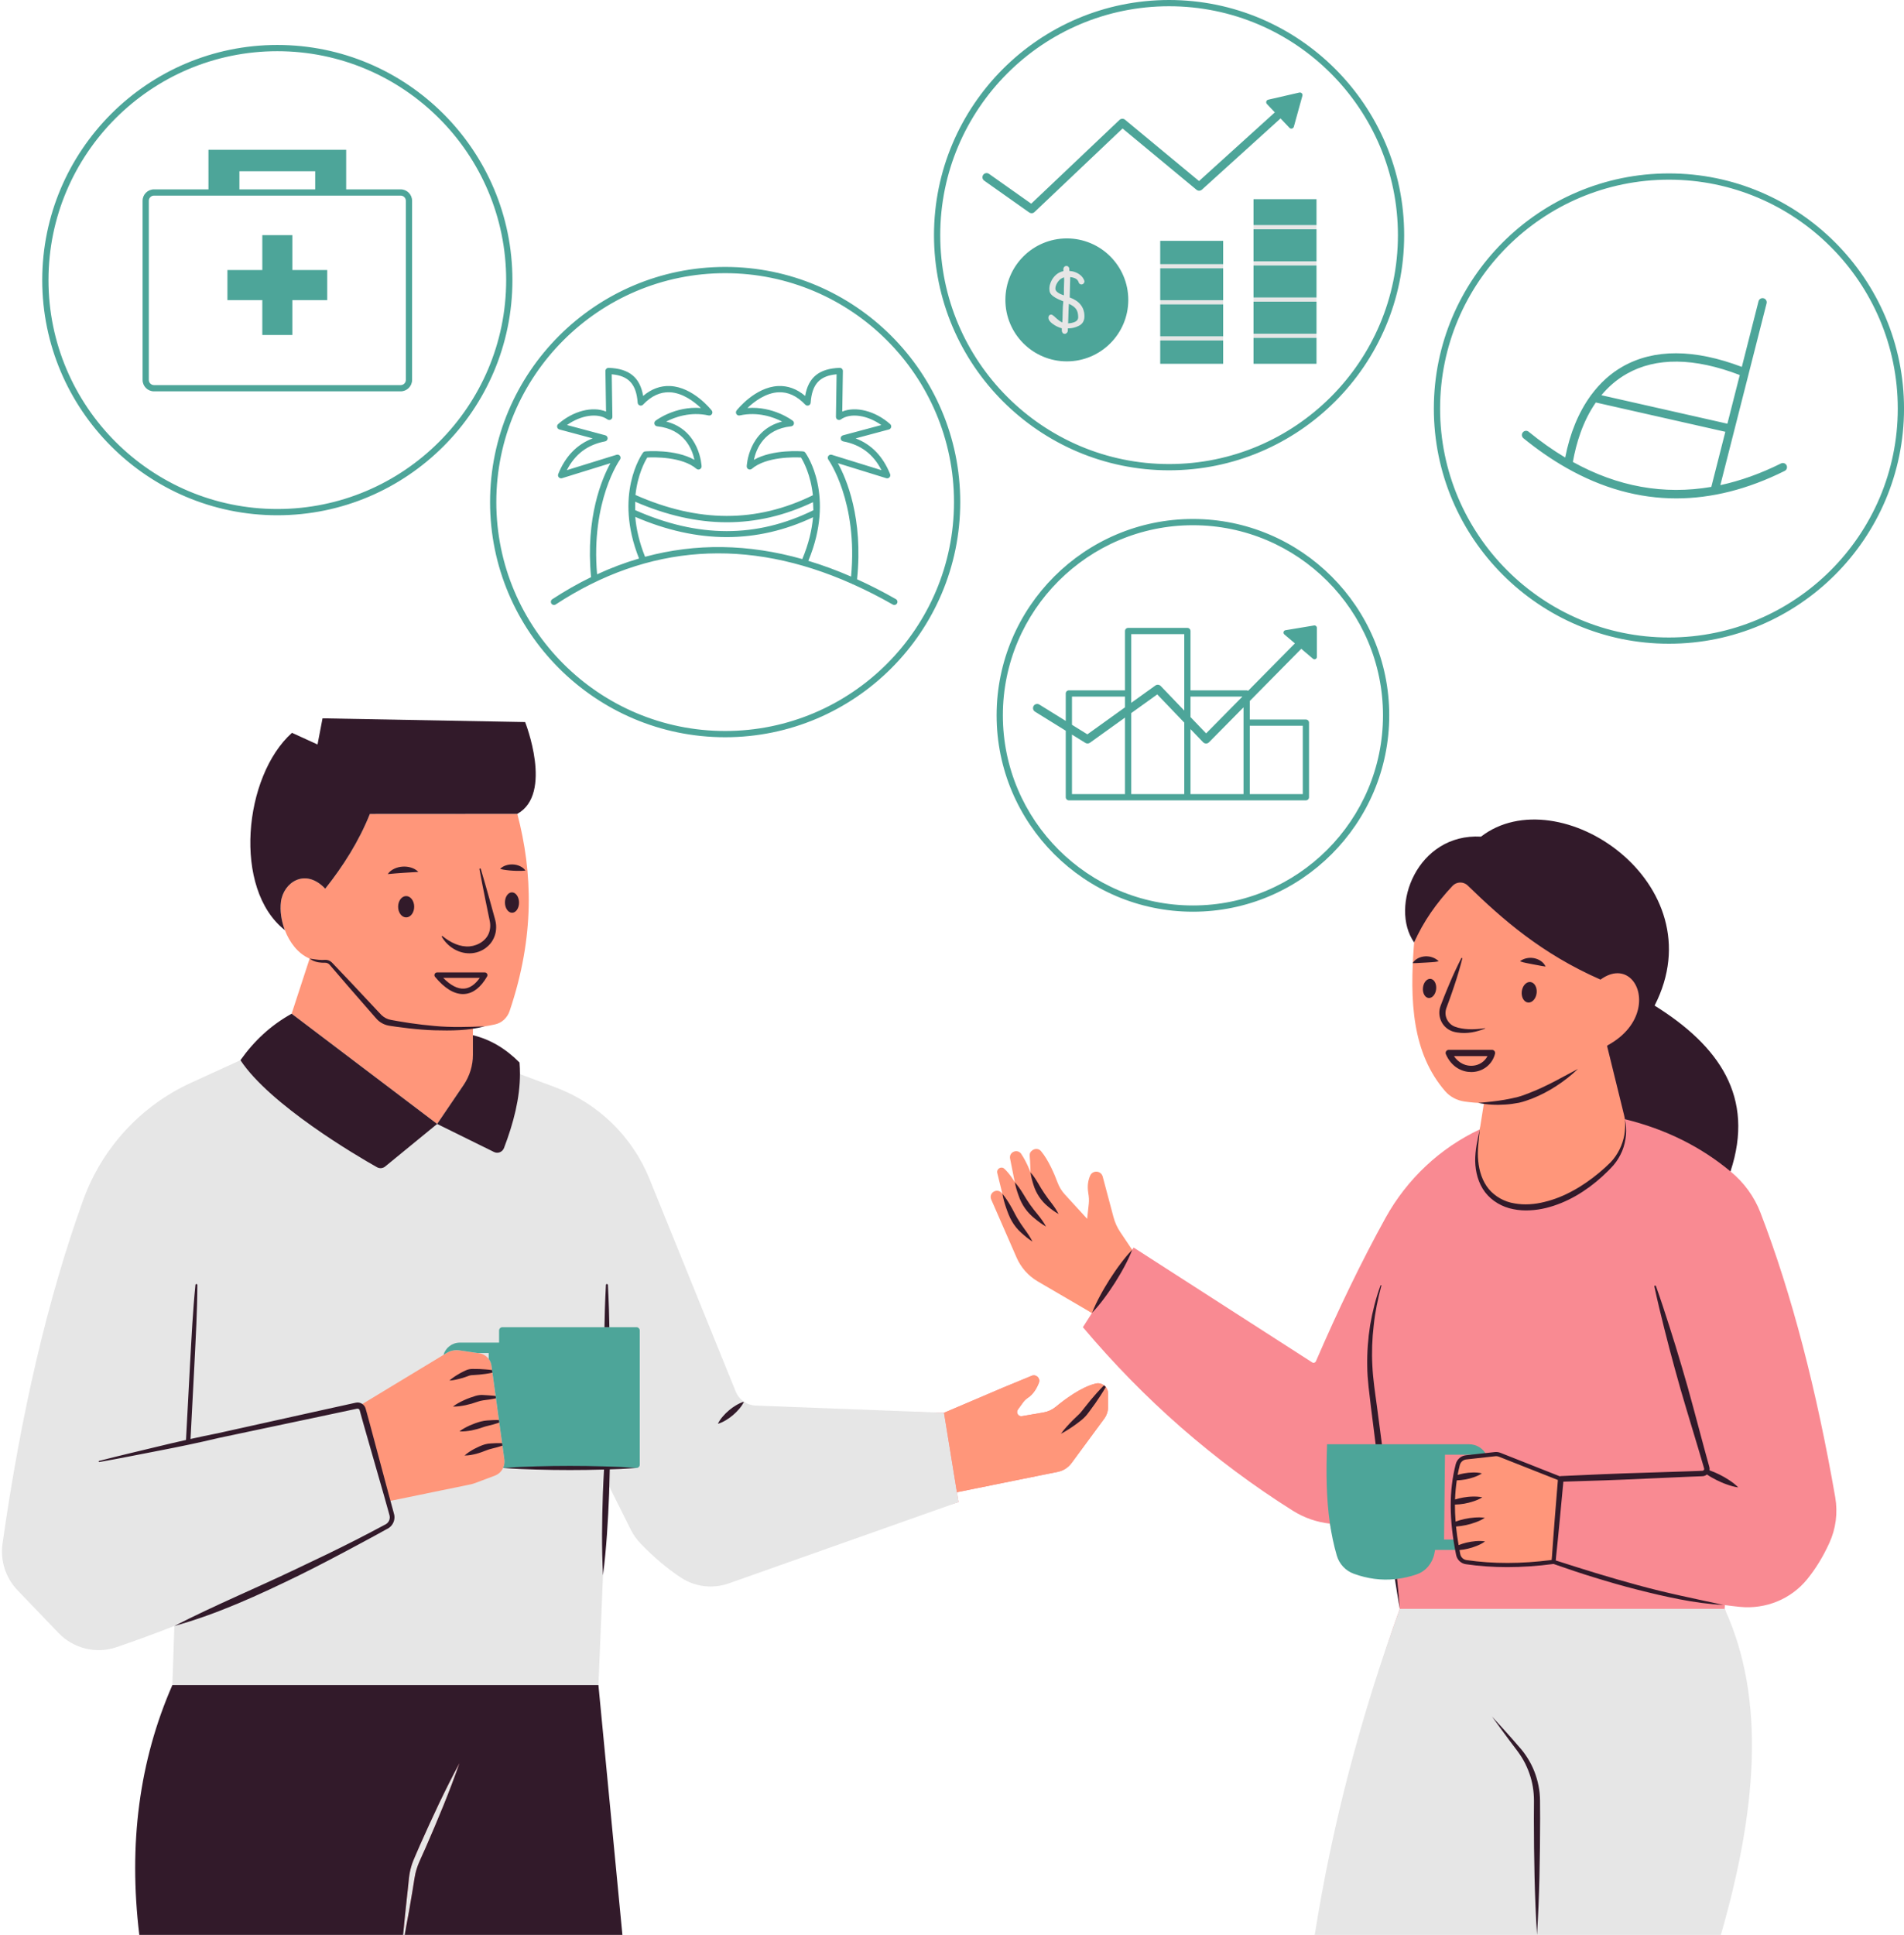
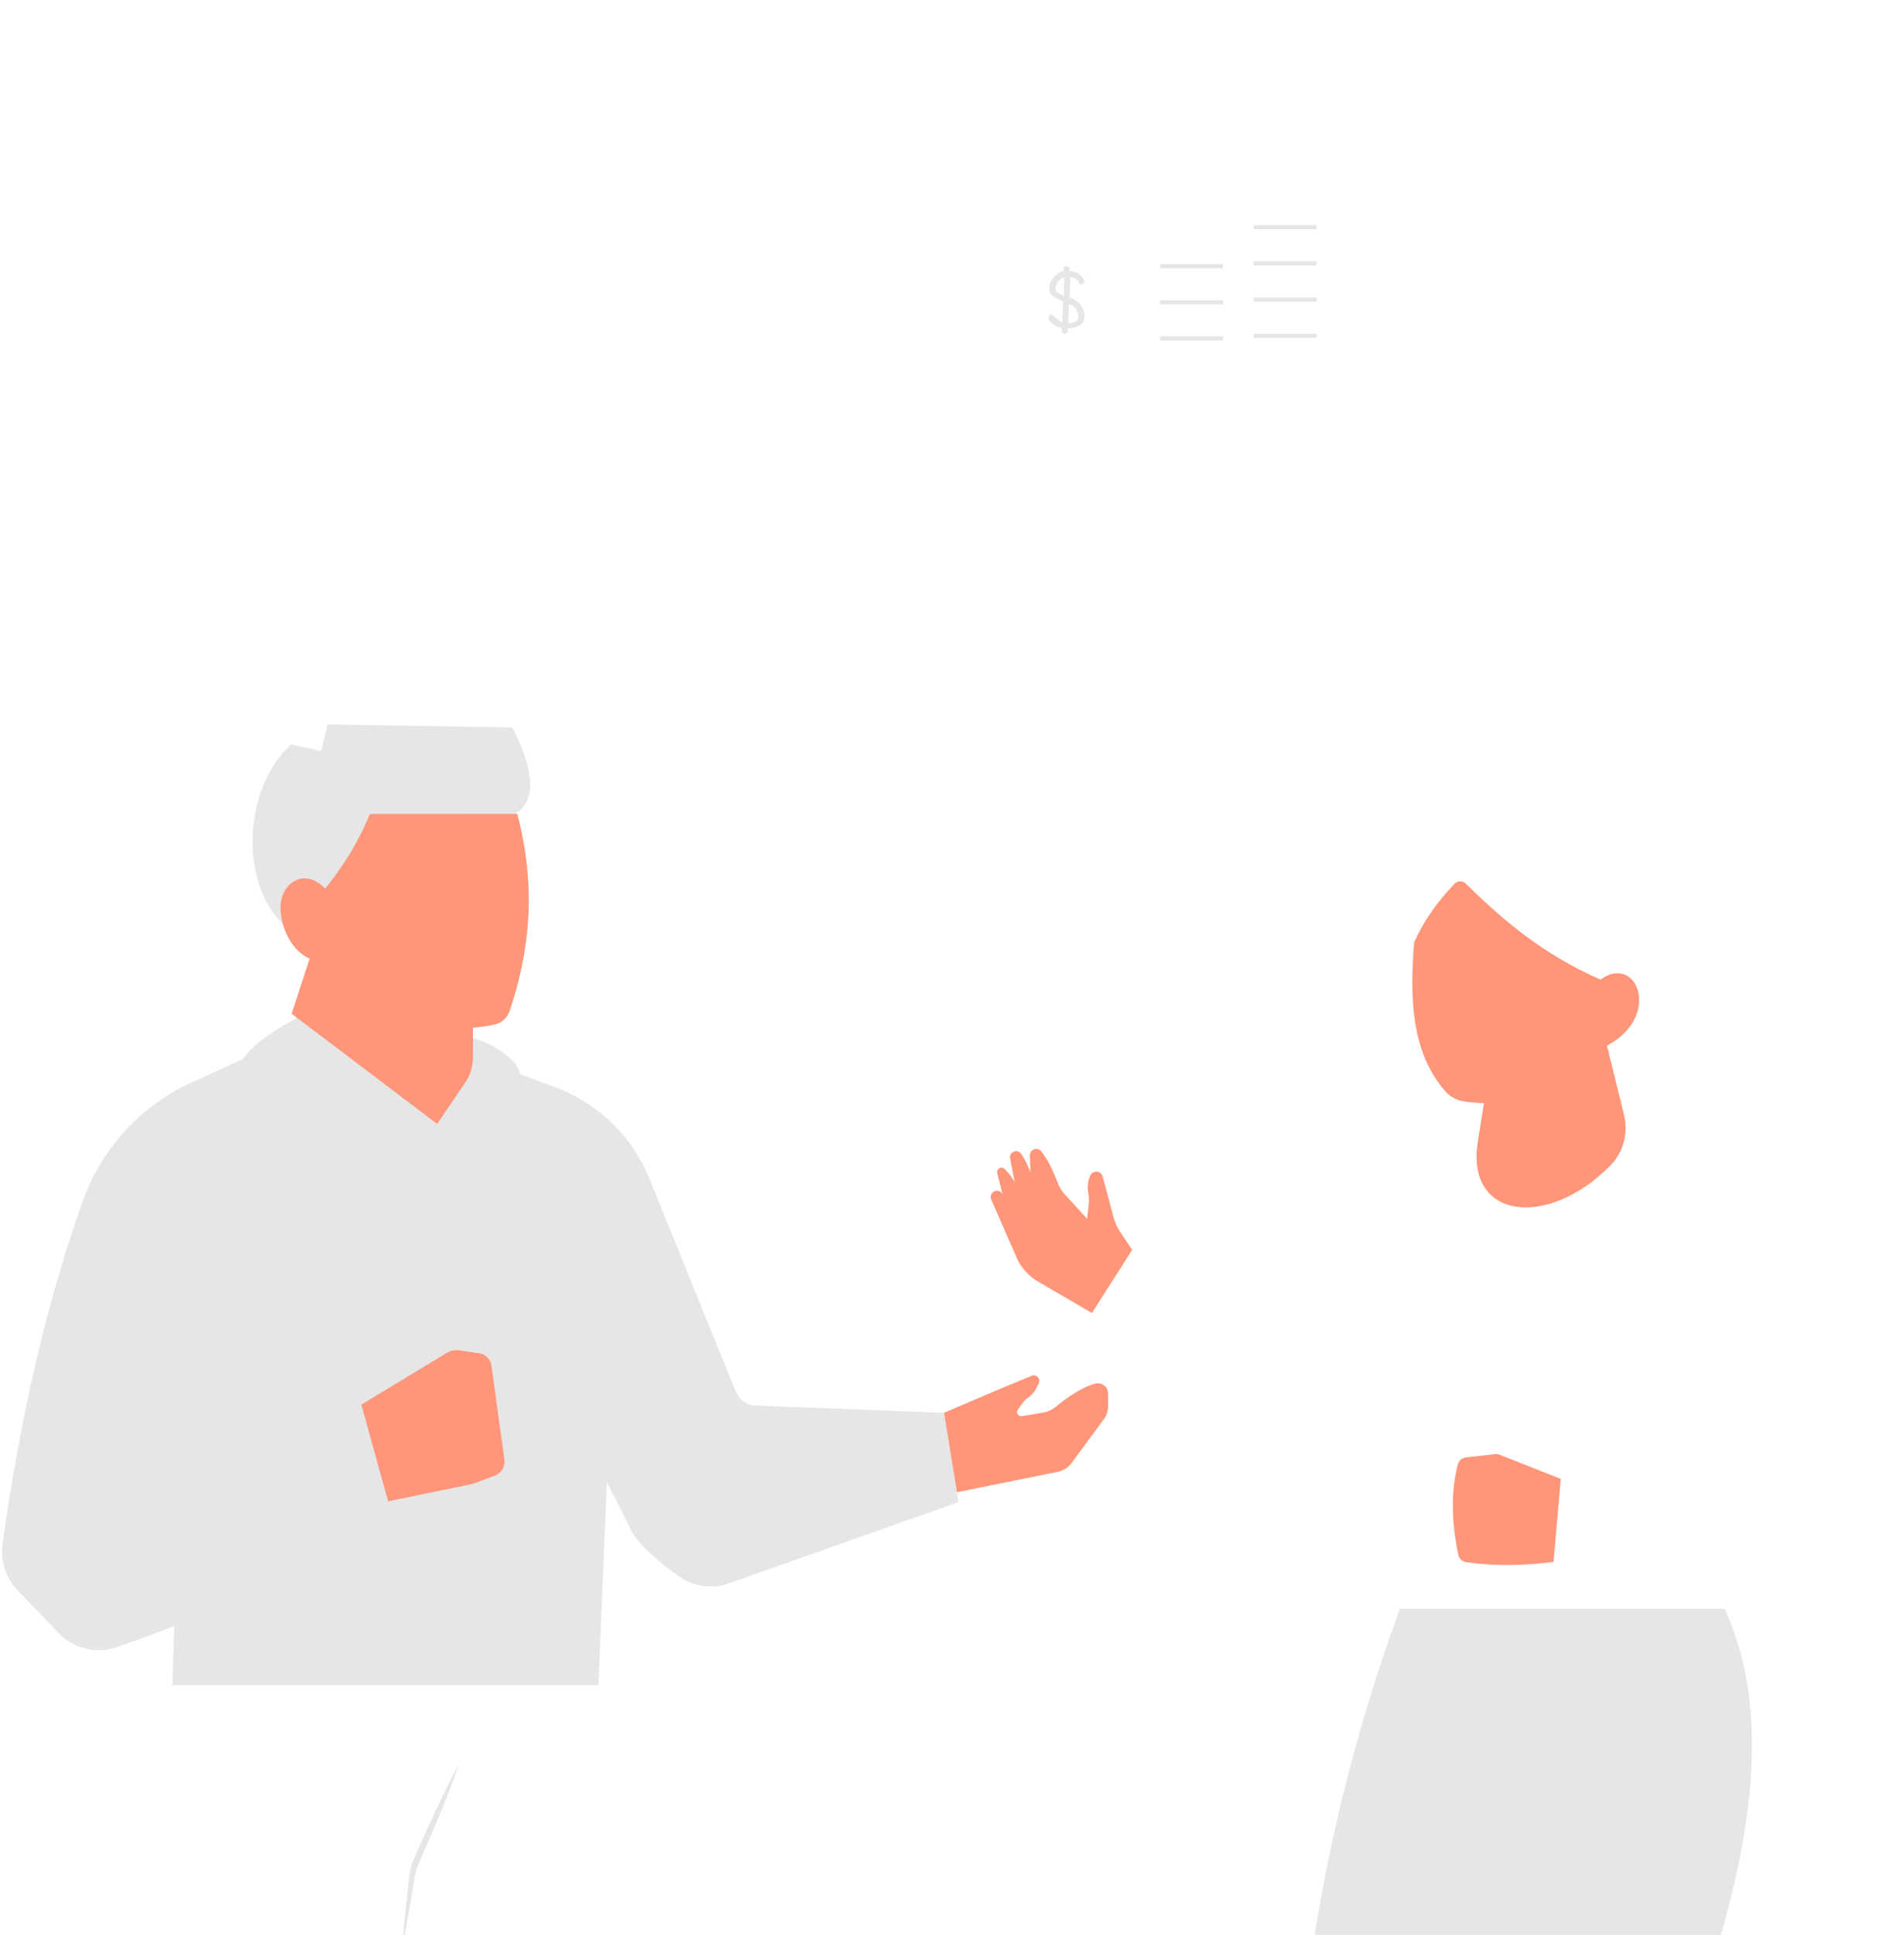
<svg xmlns="http://www.w3.org/2000/svg" height="493.9" preserveAspectRatio="xMidYMid meet" version="1.0" viewBox="-0.5 0.0 486.2 493.9" width="486.2" zoomAndPan="magnify">
  <g id="change1_1">
-     <path d="M281.874,354.095c0.362,0.446,0.585,1.031,0.585,1.658v3.413 c0,1.084-0.351,2.137-0.989,3.009l-8.356,11.343 c-0.85,1.148-2.094,1.945-3.498,2.222l-25.759,5.209l0.404,2.509l-61.451,18.7 c-4.061,1.435-6.041,1.176-9.645-1.184c-3.636-2.381-5.778-5.875-9.031-9.234 c-1.021-1.052-1.882-2.243-2.53-3.551l-7.1-11.403 c-0.017,0.586-0.026,1.172-0.046,1.758c-0.276,6.964-2.641,16.692-3.523,23.634 c-0.001-0.013-0.001-0.026-0.001-0.039l-1.601,27.874l6.008,61.282l-52.506,1.001 h-0.383l-65.469,0.2c-2.807-23.229,0.17-41.407,8.611-60.681l0.201-18.225 c-0,0-0.001,0-0.001,0c0-0,0.001-0,0.001-0 l0-0.007c-4.943,1.935-11.923,2.334-16.824,4.013 c-5.22,1.786-8.389-0.419-12.216-4.406l-12.417-9.613 c-3.03-3.157-1.808-7.088-1.202-11.415c4.699-33.148,11.002-58.35,20.103-83.567 c4.805-13.289,14.636-22.5,27.489-28.369l10.697-9.82 c-0.066,0.09-0.128,0.18-0.189,0.271c1.707-2.381,4.209-2.952,6.29-4.949 c0.008-0.008,0.017-0.015,0.025-0.023c0.518-0.496,1.049-0.979,1.597-1.446 c0.021-0.018,0.044-0.034,0.065-0.052c0.537-0.456,1.086-0.899,1.654-1.324 c0.021-0.016,0.043-0.029,0.064-0.045c1.161-0.866,2.794-2.619,4.097-3.344 l5.305-14.779c-2.977-1.276-5.675-4.129-6.866-7.276 c-13.374-10.472-12.003-36.306,0.35-47.373l7.687,1.658l1.658-6.783l47.08,0.749 c0,0,8.622,14.064,1.798,20.298c-0.227,0.208-0.47,0.405-0.727,0.59 c-0.258,0.185-0.53,0.358-0.819,0.518c3.902,14.916,4.411,30.736-2.053,49.882 c-0.574,1.712-2.15,3.674-3.914,4.057c-0.861,0.191-1.733,0.351-2.626,0.489 c-0.002,0-0.003,0.001-0.005,0.001c0.002-0,0.003-0,0.005-0 c-0.996,0.266-2.004,0.465-3.019,0.618v1.656 c4.412,1.042,7.959,6.043,11.5,9.604c0.085,0.978,0.117,1.967,0.117,2.966 l10.222,2.912c10.982,4.072,19.23,12.507,23.632,23.361l21.794,53.399 c0.85,2.094,2.86,3.508,5.135,3.593l49.28,1.029l15.245-6.496l7.165-2.956 c1.106-0.457,2.254,0.627,1.829,1.765c-0.521,1.371-1.393,2.934-2.849,3.88 c-0.5,0.33-0.914,0.755-1.265,1.244l-1.265,1.744 c-0.553,0.787,0.106,1.85,1.052,1.68l5.486-0.946 c1.159-0.202,2.232-0.691,3.136-1.435c2.137-1.775,6.506-5.082,10.216-5.943 c0.765-0.181,1.52,0.021,2.094,0.457 C281.577,353.787,281.736,353.925,281.874,354.095z M468.142,382.236 c-4.742-27.216-11.003-51.657-19.115-72.706c-1.573-4.082-4.21-7.665-7.591-10.45 l-0.053-0.043l0.011-0.011c4.003-19.03-4.35-31.184-20.839-41.464 c16-31.213-22.527-57.979-42.333-42.713 c-16.276-0.904-23.039,16.061-16.67,25.182c-0.13,1.665-0.61,3.993-0.685,5.602 c-0.005,0.096-0.014,0.197-0.019,0.293c-0.017,0.025-0.042,0.042-0.058,0.068 c0,0,0.001,0,0.001,0c-0.001,0.002-0.003,0.003-0.004,0.005 c0.021,0,0.043-0.011,0.053,0c-0.011,0.239-0.016,0.473-0.025,0.711 c-0.002,0.053-0.003,0.106-0.006,0.159c0,0,0,0,0,0 c-0.03,0.791-0.052,1.575-0.065,2.352c-0.002,0.208-0.006,0.417-0.008,0.625 c0,0.001,0,0.002,0,0.003c-0.015,1.409,0.003,2.795,0.055,4.157 c0.012,0.31,0.023,0.62,0.038,0.927c0,0,0,0.001,0,0.001 c0.027,0.539,0.065,1.072,0.104,1.603c0.019,0.265,0.036,0.53,0.059,0.792 c0,0,0,0,0,0c0.166,1.901,0.401,2.994,0.751,4.785 c0.004,0.02,0.008,0.04,0.012,0.06c0.151,0.769,0.321,1.528,0.511,2.276 c0,0,0,0,0,0c0,0,0,0.001,0,0.001 c0.264,1.042,0.561,2.066,0.905,3.066c0,0,0,0,0,0 c0.122,0.353,0.254,0.7,0.386,1.048c0,0,0,0,0,0.001 c0.168,0.443,0.347,0.882,0.533,1.316c0.098,0.228,0.196,0.456,0.298,0.681 c0,0,0,0,0,0.001c0.157,0.344,0.32,0.684,0.489,1.021 c0,0,0,0.001,0,0.001c0.154,0.307,0.309,0.614,0.473,0.917 c0,0,0,0,0,0c0.561,1.037,0.999,1.568,1.685,2.545 c0,0,0,0,0,0c0.157,0.223,0.304,0.45,0.468,0.669 c0,0,0,0,0,0c0.441,0.592,0.902,1.175,1.394,1.744 c1.244,1.435,3.693,2.61,5.575,2.886c0.663,0.097,1.322,0.168,1.978,0.225 c0,0,0,0,0.001,0c0.356,0.034,0.71,0.056,1.064,0.079 c0.199,0.014,0.4,0.032,0.598,0.044c-0.036,0.003-0.072,0.007-0.108,0.01 c0.004,0.001,0.007,0.001,0.011,0.002c-0.005,0.001-0.009,0-0.015,0.001 c0.285,0.057,0.573,0.095,0.86,0.139c0.195,0.032,0.389,0.07,0.585,0.097 l-2.077,7.372c-10.195,4.795-18.583,12.704-24.048,22.559 c-6.166,11.152-12.088,23.442-17.797,36.646c-0.159,0.361-0.595,0.5-0.936,0.287 l-45.608-29.331l-0.372,0.585l-4.247-4c-0.797-1.18-0.897-2.825-1.259-4.196 l-2.517-9.964c-0.415-1.573-1.45-1.751-2.088-0.252 c-0.07,0.165-0.138,0.345-0.202,0.532c-0.012,0.034-0.023,0.069-0.034,0.104 c-0.248,0.759-0.503,1.332-0.417,2.521c0.004,0.058,0.006,0.114,0.01,0.174 c0.011,0.123,0.031,0.253,0.048,0.381c0.018,0.143,0.028,0.279,0.054,0.429 c0.009,0.051,0.014,0.102,0.022,0.153c0.003,0.02,0.003,0.039,0.006,0.059 c0.055,0.363,0.1,0.725,0.118,1.088c0.001,0.02,0.002,0.041,0.003,0.061 c0.018,0.438,0.009,0.876-0.038,1.314l-0.566,4.576l-6.959-6.349 c-0.261-0.285-0.495-0.59-0.716-0.904c-0-0.001-0.001-0.001-0.001-0.002 c-0.141-0.2-0.275-0.404-0.401-0.613c-0.126-0.213-0.247-0.429-0.356-0.653 c-0.002-0.004-0.004-0.007-0.006-0.011c-0.129-0.265,0.119-0.689,0.015-0.968 c-0.081-0.219-0.174-0.458-0.271-0.708c-0.043-0.11-0.088-0.223-0.134-0.338 c-0.054-0.135-0.11-0.272-0.168-0.413c-0.25-0.61-0.976-0.627-1.296-1.305 c-0.008-0.018,0.009,0.018,0,0c-0.363-0.765-0.541-2.129-0.981-2.878 c-0-0.001-0.001-0.002-0.001-0.002c-0-0-0-0-0-0 c-0.22-0.374-0.447-0.736-0.683-1.086c-0.029-0.043-0.056-0.088-0.085-0.13 c-0.249-0.362-0.505-0.709-0.771-1.027c-0.005-0.006-0.01-0.014-0.015-0.02 c-0-0-0.001-0-0.001-0.001c-0.001-0.001-0.002-0.002-0.002-0.003 c-0.989-1.18-2.255-1.147-2.191,0.394l0.665,5.712c0,0-1.331-2.563-2.755-4.689 c-0.957-1.435-2.087-1.264-1.746,0.426l0.668,7.354 c-0.138-0.245-1.802-3.286-3.184-4.54c-0.797-0.723-1.53-0.846-1.275,0.196 l1.12,6.039c-0.064-0.085-0.128-0.159-0.191-0.234 c-1.191-1.371-3.032-0.851-2.341,0.818l6.129,14.305 c1.116,2.562,2.999,4.198,5.412,5.601l13.351,9.187l-2.307,3.615 c15.607,18.53,33.456,34.158,53.592,46.841c2.924,1.839,6.187,2.945,9.494,3.306 c0.404,2.754,1.78,4.605,2.557,7.284c0.617,2.147,1.493,3.233,3.598,3.998 c3.508,1.276,7.179,2.556,10.676,2.195c0.404,2.52,0.551,5.755,1.008,8.274 c-10.1,27.747-14.331,53.229-18.711,80.976l52.814-1.319 c0,0,0,0.001,0,0.001c0-0,0-0.001,0-0.001l44.935,0.22 c8.973-31.181,12.975-53.439,3.906-79.877l0.064-0.957 c1.308,0.181,2.594,0.33,3.88,0.457c6.538,0.638,13.002-1.967,17.148-7.07 c2.19-2.7,4.082-5.794,5.656-9.26 C468.312,390.241,468.823,386.18,468.142,382.236z" fill="#F98A92" />
-   </g>
+     </g>
  <g id="change2_1">
    <path d="M106.737,471.038c3.147-7.07,6.4-14.097,10.089-20.933 c-2.541,7.335-5.539,14.48-8.632,21.581l-1.191,2.647 c-0.404,0.904-0.765,1.722-1.042,2.605c-0.298,0.882-0.5,1.786-0.638,2.711 l-0.457,2.87c-0.478,2.987-1.308,7.697-2.031,11.428h-0.383 c0.319-3.785,0.85-8.558,1.18-11.599l0.298-2.881 c0.106-0.999,0.308-1.999,0.585-2.966c0.266-0.967,0.691-1.924,1.063-2.796 L106.737,471.038z M335.678,85.191h-16.085v1.063h16.085V85.191z M335.678,66.704 h-16.085v1.063h16.085V66.704z M335.678,75.953h-16.085v1.063h16.085V75.953z M295.769,68.49h16.074V67.427h-16.074V68.49z M335.678,57.465h-16.085v1.063h16.085 V57.465z M295.769,77.707h16.074v-1.063h-16.074V77.707z M439.895,410.717h-82.944 c-10.1,27.747-17.339,55.484-21.719,83.231h103.707 C447.911,462.767,450.643,434.073,439.895,410.717z M295.769,86.924h16.074v-1.063 h-16.074V86.924z M272.774,71.328l-0.128,4.603c2.509,0.925,3.763,2.53,3.763,4.816 c0,1.106-0.446,1.903-1.329,2.371c-0.893,0.468-1.85,0.712-2.902,0.712v0.532 c-0.011,0.245-0.106,0.457-0.266,0.617c-0.159,0.159-0.33,0.244-0.51,0.244 c-0.425,0-0.68-0.266-0.755-0.797v-0.617c-0.85-0.245-1.637-0.617-2.349-1.148 c-0.712-0.521-1.074-1.042-1.074-1.573c0-0.223,0.064-0.415,0.202-0.553 c0.128-0.149,0.287-0.223,0.468-0.223c0.191,0,0.446,0.138,0.765,0.415 c0.021,0.021,0.138,0.138,0.383,0.361c0.744,0.67,1.318,1.084,1.722,1.233 c0.053-0.702,0.096-1.584,0.106-2.615c0.021-1.042,0.074-1.967,0.159-2.785 c-1.754-0.659-2.86-1.34-3.296-2.031c-0.181-0.298-0.266-0.712-0.266-1.254 c0-0.532,0.149-1.127,0.436-1.775c0.298-0.648,0.712-1.212,1.255-1.701 c0.542-0.478,1.169-0.787,1.892-0.936v-0.617 c0.032-0.223,0.117-0.393,0.266-0.521s0.308-0.191,0.489-0.191 c0.361,0,0.617,0.213,0.744,0.638v0.627c0.946,0.074,1.775,0.34,2.488,0.819 c0.702,0.468,1.169,1.074,1.393,1.807c-0.032,0.34-0.17,0.585-0.425,0.734 c-0.106,0.064-0.223,0.085-0.372,0.085c-0.308,0-0.542-0.17-0.691-0.532 c-0.191-0.765-0.914-1.212-2.169-1.34V71.328z M271.254,71.573 c0-0.404-0.011-0.659-0.021-0.776c-0.638,0.159-1.169,0.542-1.595,1.138 c-0.425,0.595-0.648,1.201-0.648,1.807c0.053,0.648,0.776,1.201,2.19,1.658 v-1.839L271.254,71.573z M272.444,77.547c-0.042,0.436-0.074,1.106-0.096,1.988 c-0.021,0.882-0.064,1.892-0.106,3.03c1.733-0.128,2.594-0.648,2.594-1.563 c0-0.904-0.181-1.605-0.542-2.105C273.933,78.387,273.316,77.941,272.444,77.547z M240.562,360.665l-48.063-1.839c-2.275-0.085-4.284-1.499-5.135-3.593 l-22.017-54.283c-4.401-10.854-13.161-19.349-24.143-23.42l-8.919-3.317 c0-0.999-1.001-1.705-1.086-2.683c-3.54-3.561-7.113-5.56-11.524-6.602 l0.058-2.953c1.01-0.149,2.224-0.519,3.223-0.785 c0.893-0.138,1.765-0.298,2.626-0.489c1.765-0.383,3.074-1.647,3.648-3.359 c6.464-19.147,5.615-34.658,1.713-49.573c9.249-5.124-0.701-22.073-0.701-22.073 l-47.076-0.754l-1.658,6.783l-7.687-1.658 c-12.353,11.067-13.724,36.901-0.35,47.373c1.191,3.147,3.889,6,6.866,7.276 l-5.305,15.299c-5.305,2.956-10.403,5.917-13.847,10.744 c0.074-0.117,0.159-0.234,0.244-0.351l-13.098,5.985 c-12.853,5.868-22.783,16.67-27.588,29.959 c-9.1,25.217-15.904,54.591-20.603,87.739 c-0.606,4.327,0.797,8.707,3.827,11.864l10.461,10.908 c3.827,3.987,9.611,5.422,14.83,3.636c4.901-1.68,9.823-3.476,14.767-5.411 l-0.51,15.096H152.312l1.169-28.098l0.999-23.782l0.606,1.223l5.518,11.025 c0.649,1.308,1.51,2.498,2.53,3.551c3.253,3.359,6.666,6.294,10.302,8.675 c3.604,2.36,8.122,2.87,12.183,1.435l58.641-20.752l-0.404-2.509 L240.562,360.665z" fill="#E6E6E6" />
  </g>
  <g id="change3_1">
    <path d="M131.603,207.768c3.902,14.916,4.497,31.181-1.967,50.328 c-0.574,1.712-1.967,3.04-3.731,3.423c-1.807,0.404-3.689,0.68-5.645,0.861 v7.619c0,2.267-0.681,4.483-1.955,6.358l-7.177,10.57l-37.156-28.141l4.593-14.065 c-2.977-1.276-5.135-4.136-6.326-7.282c-0.925-2.424-1.276-5.007-0.999-7.197 c0.617-4.975,6.198-8.781,11.312-3.37c4.614-5.826,8.59-12.077,11.397-19.083 L131.603,207.768z M283.83,310.678l-2.743-10.302 c-0.415-1.573-2.583-1.722-3.221-0.223c-0.434,1.016-0.805,2.443-0.451,4.512 c0.151,0.884,0.208,1.784,0.111,2.675l-0.415,3.806l-5.719-6.25 c-0.798-0.872-1.417-1.888-1.829-2.997c-0.776-2.087-2.3-5.726-4.218-8.015 c-0.99-1.181-2.924-0.395-2.863,1.144l0.17,4.263c0,0-0.936-2.573-2.36-4.699 c-0.957-1.435-3.2-0.51-2.86,1.18l1.201,6.028 c-0.138-0.245-1.297-2.19-2.679-3.444c-0.797-0.723-2.052,0.043-1.797,1.084 l1.318,5.337c-0.064-0.085-0.128-0.159-0.191-0.234 c-1.191-1.371-3.37-0.021-2.679,1.648l6.485,14.841 c1.116,2.562,3.009,4.699,5.422,6.102l13.82,8.069l10.28-16.138l-3.04-4.529 C284.776,313.357,284.192,312.049,283.83,310.678z M417.783,257.66 c1.531-6.485-3.423-12.077-9.579-7.58c-15.269-6.701-25.346-15.663-34.404-24.503 c-0.801-0.781-2.091-0.783-2.866,0.025c-4.322,4.505-7.878,9.438-10.326,14.995 c-1.223,15.213-0.436,28.3,7.931,37.974c1.244,1.435,3.009,2.349,4.89,2.626 c1.69,0.245,3.359,0.383,5.007,0.415l-1.063,6.708l-0.489,3.083 c-3.242,19.838,17.701,22.485,33.828,6.155c3.083-3.115,4.412-7.538,3.71-11.832 c-0.053-0.372-0.128-0.755-0.223-1.127l-3.381-13.757l-0.925-3.753 c0.036-0.08,0.062-0.136,0.098-0.216 C414.657,264.343,417.029,260.886,417.783,257.66z M126.947,362.802l-0.042-0.276 l-0.755-5.56l-0.085-0.585l-0.819-5.953l-0.096-0.659l-0.149-1.116 c-0.085-0.649-0.33-1.233-0.712-1.722c-0.574-0.776-1.446-1.318-2.445-1.467 l-0.361-0.053l-4.646-0.68c-1.138-0.17-2.296,0.064-3.274,0.659l-0.819,0.5 l-20.975,12.694l6.836,24.686l21.071-4.327c0.393-0.085,0.776-0.202,1.159-0.34 l5.029-1.892c0.957-0.361,1.69-1.074,2.105-1.956 c0.308-0.648,0.425-1.393,0.33-2.137L126.947,362.802z M281.406,353.659 c-0.574-0.436-1.329-0.638-2.094-0.457c-3.71,0.861-8.08,4.167-10.216,5.943 c-0.904,0.744-1.977,1.233-3.136,1.435l-5.486,0.946 c-0.946,0.17-1.605-0.893-1.052-1.68l1.265-1.744 c0.351-0.489,0.765-0.914,1.265-1.244c1.456-0.946,2.328-2.509,2.849-3.88 c0.425-1.138-0.723-2.222-1.829-1.765l-7.165,2.955l-15.245,6.496l3.296,20.284 l25.759-5.209c1.403-0.276,2.647-1.074,3.498-2.222l8.356-11.343 c0.638-0.872,0.989-1.924,0.989-3.009v-3.413c0-0.627-0.223-1.212-0.585-1.658 C281.736,353.925,281.577,353.787,281.406,353.659z M381.286,371.222l-2.201,0.244 l-3.083,0.34l-2.126,0.234c-1.031,0.117-1.871,0.872-2.137,1.882 c-0.234,0.925-0.436,1.85-0.606,2.785c-0.074,0.404-0.138,0.808-0.191,1.212 c-0.245,1.658-0.393,3.349-0.436,5.06c-0.011,0.383-0.021,0.755-0.021,1.138 c0,1.488,0.053,2.998,0.181,4.529c0.021,0.361,0.064,0.723,0.096,1.084 c0.106,1.084,0.245,2.179,0.425,3.285c0.074,0.542,0.17,1.095,0.266,1.637 c0.053,0.34,0.117,0.68,0.181,1.021c0.011,0.032,0.011,0.064,0.021,0.096 c0.064,0.361,0.138,0.723,0.213,1.095c0.202,1.01,1.021,1.786,2.041,1.935 c7.367,1.063,14.809,0.904,22.304-0.074l1.85-21.177l-15.585-6.166 C382.094,371.233,381.69,371.179,381.286,371.222z" fill="#FF967A" />
  </g>
  <g id="change4_1">
-     <path d="M379.085,371.466l-3.083,0.34 c-0.383-0.287-0.851-0.447-1.35-0.447h-6.166l-0.234,21.656h2.934 c0.074,0.542,0.17,1.095,0.266,1.637c0.053,0.34,0.117,0.68,0.181,1.021h-5.677 c-0.053,0.298-0.117,0.595-0.17,0.893c-0.468,2.445-2.147,4.518-4.497,5.337 c-1.68,0.574-3.349,0.967-5.029,1.169c-0.096,0.021-0.191,0.032-0.287,0.032 c-0.096,0.021-0.181,0.032-0.276,0.032c-3.498,0.361-6.995-0.106-10.504-1.382 c-2.105-0.765-3.721-2.509-4.337-4.656c-0.776-2.679-1.34-5.379-1.744-8.133 c-0.946-6.442-0.999-13.119-0.734-20.263h36.273 C376.608,368.702,378.288,369.829,379.085,371.466z M162.029,338.818h-34.243 c-0.468,0-0.84,0.383-0.84,0.84v3.094H116.921c-1.977,0-3.657,1.329-4.178,3.136 l0.819-0.5c0.978-0.595,2.137-0.829,3.274-0.659l4.646,0.68h2.807v1.52 c0.383,0.489,0.627,1.074,0.712,1.722l0.149,1.116l0.096,0.659l0.819,5.953 l0.085,0.585l0.755,5.56l0.042,0.276l1.35,9.813 c0.096,0.744-0.021,1.488-0.33,2.137h34.062c0.468,0,0.84-0.383,0.84-0.84 v-34.254C162.869,339.201,162.497,338.818,162.029,338.818z M70.318,131.54 c-33.101,0-60.032-26.93-60.032-60.032s26.93-60.031,60.032-60.031 s60.031,26.93,60.031,60.031S103.419,131.54,70.318,131.54z M128.755,71.508 c0-32.222-26.214-58.436-58.436-58.436c-32.223,0-58.437,26.214-58.437,58.436 c0,32.223,26.214,58.437,58.437,58.437 C102.54,129.945,128.755,103.73,128.755,71.508z M104.731,51.261v45.726 c0,1.609-1.309,2.917-2.917,2.917H38.822c-1.609,0-2.917-1.309-2.917-2.917V51.261 c0-1.609,1.309-2.917,2.917-2.917h13.908V38.234h35.168v10.11h13.915 C103.422,48.344,104.731,49.652,104.731,51.261z M60.64,48.344h19.349v-4.624H60.64 V48.344z M103.136,51.261c0-0.729-0.593-1.323-1.323-1.323H38.822 c-0.729,0-1.323,0.593-1.323,1.323v45.726c0,0.729,0.593,1.323,1.323,1.323h62.991 c0.729,0,1.323-0.593,1.323-1.323V51.261z M74.152,60.031h-7.669v8.909h-8.909 v7.669h8.909v8.909h7.669V76.609h8.909v-7.669h-8.909V60.031z M244.704,128.175 c0,33.101-26.93,60.031-60.031,60.031s-60.031-26.93-60.031-60.031 s26.93-60.032,60.031-60.032S244.704,95.073,244.704,128.175z M243.109,128.175 c0-32.223-26.214-58.437-58.436-58.437s-58.436,26.214-58.436,58.437 c0,32.222,26.214,58.436,58.436,58.436S243.109,160.397,243.109,128.175z M226.813,108.27 c0.22,0.194,0.315,0.494,0.247,0.78c-0.067,0.285-0.286,0.511-0.57,0.587 l-8.502,2.277c4.031,1.534,6.985,4.586,8.802,9.104 c0.115,0.285,0.055,0.611-0.153,0.838c-0.209,0.225-0.531,0.312-0.822,0.221 l-12.358-3.827c2.176,3.94,6.509,14.035,4.901,29.629 c3.285,1.491,6.588,3.172,9.909,5.069c0.382,0.219,0.515,0.705,0.297,1.088 c-0.147,0.257-0.416,0.402-0.693,0.402c-0.134,0-0.27-0.034-0.395-0.105 c-3.392-1.937-6.764-3.646-10.117-5.153c-0.134-0.025-0.254-0.078-0.355-0.16 c-26.676-11.872-52.062-10.116-75.6,5.288c-0.366,0.241-0.861,0.139-1.104-0.23 c-0.241-0.369-0.138-0.863,0.23-1.104c3.267-2.138,6.568-4.012,9.902-5.635 c-1.459-15.286,2.799-25.195,4.948-29.089l-12.359,3.827 c-0.292,0.092-0.613,0.005-0.822-0.221c-0.208-0.226-0.268-0.552-0.153-0.838 c1.817-4.518,4.771-7.57,8.802-9.104l-8.502-2.277 c-0.284-0.076-0.502-0.302-0.57-0.587c-0.067-0.286,0.028-0.585,0.247-0.78 c3.816-3.383,8.792-4.617,12.234-3.201l-0.16-10.351 c-0.003-0.219,0.083-0.429,0.239-0.582c0.156-0.153,0.373-0.233,0.587-0.227 c5.237,0.188,8.007,2.417,8.806,7.171c2.119-1.798,4.436-2.642,6.891-2.532 c5.886,0.279,10.429,6.001,10.62,6.244c0.207,0.265,0.226,0.632,0.046,0.917 c-0.18,0.284-0.516,0.426-0.848,0.352c-4.642-1.032-8.642,0.442-10.819,1.559 c8.644,2.196,9.032,11.328,9.035,11.427c0.01,0.315-0.167,0.606-0.451,0.743 c-0.284,0.137-0.622,0.093-0.862-0.111c-3.693-3.135-10.831-2.969-12.558-2.878 c-0.61,0.989-2.457,4.357-3.016,9.561c16.088,7.112,30.919,7.135,45.303,0.065 c-0.55-5.241-2.409-8.633-3.022-9.626c-1.724-0.091-8.865-0.257-12.557,2.878 c-0.24,0.204-0.577,0.247-0.862,0.111c-0.284-0.137-0.46-0.428-0.451-0.743 c0.003-0.099,0.391-9.231,9.035-11.427c-2.177-1.117-6.178-2.59-10.819-1.559 c-0.329,0.073-0.668-0.068-0.848-0.352c-0.18-0.285-0.161-0.652,0.046-0.917 c0.191-0.243,4.734-5.965,10.62-6.244c2.457-0.114,4.772,0.735,6.891,2.532 c0.798-4.754,3.568-6.983,8.805-7.171c0.227-0.003,0.43,0.075,0.587,0.227 s0.242,0.363,0.239,0.582l-0.16,10.351 C218.021,103.655,222.997,104.888,226.813,108.27z M161.693,128.082v2.143 c16.103,7.14,31.001,7.151,45.51,0.034l-0.097-2.063 C192.653,135.078,177.773,135.042,161.693,128.082z M162.683,142.581 c-6.5-16.336,0.693-26.582,1.008-27.017c0.135-0.187,0.346-0.306,0.577-0.327 c0.344-0.03,7.663-0.628,12.561,2.154c-0.581-2.735-2.591-7.844-9.522-8.561 c-0.325-0.034-0.597-0.262-0.685-0.577c-0.089-0.315,0.023-0.651,0.283-0.85 c0.222-0.17,5.006-3.756,11.568-3.244c-1.69-1.61-4.626-3.865-7.931-4.019 c-2.448-0.108-4.74,0.951-6.836,3.162c-0.217,0.229-0.55,0.309-0.847,0.202 c-0.297-0.106-0.504-0.378-0.527-0.694c-0.34-4.72-2.276-6.873-6.623-7.257 l0.168,10.855c0.005,0.301-0.16,0.578-0.426,0.718 c-0.267,0.139-0.589,0.117-0.833-0.056c-2.463-1.751-6.782-1.091-10.328,1.434 l9.784,2.621c0.36,0.097,0.605,0.428,0.591,0.8 c-0.014,0.372-0.283,0.684-0.649,0.753c-4.472,0.845-7.682,3.256-9.768,7.35 l12.691-3.93c0.327-0.102,0.683,0.019,0.883,0.297 c0.2,0.279,0.198,0.656-0.003,0.933c-0.076,0.105-7.468,10.551-5.85,29.288 C155.502,144.985,159.075,143.639,162.683,142.581z M204.375,142.724 c1.646-3.927,2.459-7.509,2.737-10.676c-7.131,3.362-14.49,5.065-22.036,5.065 c-7.615,0-15.418-1.732-23.359-5.157c0.258,3.031,1.004,6.446,2.504,10.182 C177.186,138.639,190.596,138.839,204.375,142.724z M214.223,107.071 c-0.246,0.174-0.567,0.195-0.833,0.056c-0.266-0.14-0.431-0.418-0.426-0.718 l0.168-10.855c-4.347,0.384-6.283,2.537-6.623,7.257 c-0.023,0.315-0.229,0.587-0.527,0.694c-0.297,0.107-0.63,0.028-0.847-0.202 c-2.096-2.212-4.405-3.278-6.837-3.162c-3.306,0.154-6.241,2.409-7.931,4.019 c6.566-0.51,11.345,3.074,11.568,3.244c0.26,0.198,0.372,0.535,0.283,0.85 c-0.088,0.315-0.36,0.543-0.685,0.577c-6.931,0.718-8.941,5.826-9.522,8.561 c4.897-2.782,12.218-2.185,12.561-2.154c0.231,0.02,0.441,0.139,0.577,0.327 c0.322,0.445,7.683,10.939,0.768,27.607c3.613,1.089,7.25,2.424,10.912,4.018 c1.81-19.099-5.727-29.751-5.805-29.858c-0.201-0.278-0.203-0.654-0.003-0.933 c0.2-0.278,0.558-0.4,0.883-0.297l12.691,3.93 c-2.086-4.094-5.296-6.505-9.768-7.35c-0.365-0.069-0.635-0.382-0.649-0.753 c-0.014-0.372,0.231-0.704,0.591-0.8l9.784-2.621 C221.004,105.981,216.685,105.32,214.223,107.071z M304.122,232.748 c-27.641,0-50.129-22.488-50.129-50.13s22.488-50.129,50.129-50.129 s50.129,22.488,50.129,50.129S331.763,232.748,304.122,232.748z M352.657,182.618 c0-26.762-21.773-48.535-48.535-48.535s-48.535,21.773-48.535,48.535 c0,26.763,21.773,48.535,48.535,48.535S352.657,209.381,352.657,182.618z M335.777,160.277v7.421c0,0.52-0.609,0.802-1.006,0.465l-2.982-2.533 l-13.152,13.325v4.728h14.335c0.44,0,0.797,0.357,0.797,0.797v19.041 c0,0.44-0.357,0.797-0.797,0.797h-15.133h-15.133h-15.133h-15.133 c-0.44,0-0.797-0.357-0.797-0.797v-16.979l-7.854-4.868 c-0.499-0.309-0.653-0.964-0.344-1.464c0.307-0.498,0.962-0.653,1.463-0.344 l6.735,4.174v-7.003c0-0.44,0.357-0.797,0.797-0.797h14.335v-15.149 c0-0.44,0.357-0.797,0.797-0.797h15.133c0.44,0,0.797,0.357,0.797,0.797v15.149 h14.335c0.14,0,0.265,0.046,0.38,0.11l11.944-12.102l-2.7-2.294 c-0.396-0.337-0.217-0.983,0.295-1.068l7.308-1.214 C335.439,159.613,335.777,159.9,335.777,160.277z M286.777,183.187l-8.942,6.421 c-0.185,0.132-0.402,0.199-0.62,0.199c-0.194,0-0.388-0.053-0.56-0.159 l-3.417-2.118v15.193h13.538V183.187z M286.777,177.836h-13.538v7.194l3.933,2.437 l9.605-6.898V177.836z M301.91,184.469l-6.898-7.195l-6.64,4.768v20.682h13.538 V184.469z M301.91,161.89H288.372v15.149v2.386l6.149-4.416 c0.429-0.308,1.022-0.254,1.387,0.128l6.002,6.261v-4.358V161.89z M303.504,183.06l3.988,4.16l9.262-9.384h-13.25V183.06z M317.042,180.571 l-8.805,8.921c-0.2,0.202-0.472,0.316-0.757,0.316c-0.002,0-0.005,0-0.007,0 c-0.288-0.002-0.562-0.12-0.76-0.328l-3.209-3.348v16.591h13.538v-18.243 V180.571z M318.637,185.278v17.446h13.538v-17.446H318.637z M238.002,60.031 C238.002,26.93,264.932,0,298.034,0c33.101,0,60.031,26.93,60.031,60.031 s-26.93,60.032-60.031,60.032C264.932,120.063,238.002,93.132,238.002,60.031z M239.597,60.031c0,32.223,26.214,58.437,58.437,58.437 c32.221,0,58.436-26.214,58.436-58.437c0-32.222-26.214-58.436-58.436-58.436 C265.812,1.595,239.597,27.809,239.597,60.031z M271.179,73.561l0.074-1.988 c0-0.404-0.011-0.659-0.021-0.776c-0.638,0.159-1.169,0.542-1.595,1.138 c-0.425,0.595-0.648,1.201-0.648,1.807c0.053,0.648,0.776,1.201,2.19,1.658 V73.561z M274.836,81.003c0-0.904-0.181-1.605-0.542-2.105 c-0.361-0.51-0.978-0.957-1.85-1.35c-0.042,0.436-0.074,1.106-0.096,1.988 c-0.021,0.882-0.064,1.892-0.106,3.03 C273.975,82.438,274.836,81.917,274.836,81.003z M256.232,76.559 c0-8.664,7.027-15.692,15.692-15.692s15.692,7.027,15.692,15.692 c0,8.664-7.027,15.692-15.692,15.692S256.232,85.223,256.232,76.559z M267.224,81.088 c0,0.532,0.361,1.052,1.074,1.573c0.712,0.532,1.499,0.904,2.349,1.148v0.617 c0.074,0.532,0.33,0.797,0.755,0.797c0.181,0,0.351-0.085,0.51-0.244 c0.159-0.159,0.255-0.372,0.266-0.617v-0.532c1.052,0,2.009-0.234,2.902-0.712 c0.882-0.468,1.329-1.265,1.329-2.371c0-2.286-1.254-3.891-3.763-4.816 l0.128-4.603v-0.595c1.254,0.128,1.977,0.574,2.169,1.34 c0.149,0.361,0.383,0.532,0.691,0.532c0.149,0,0.266-0.021,0.372-0.085 c0.255-0.149,0.393-0.393,0.425-0.734c-0.223-0.734-0.691-1.34-1.393-1.807 c-0.712-0.478-1.542-0.744-2.488-0.819v-0.627 c-0.128-0.425-0.383-0.638-0.744-0.638c-0.181,0-0.34,0.064-0.489,0.191 s-0.234,0.298-0.266,0.521v0.617c-0.723,0.149-1.35,0.457-1.892,0.936 c-0.542,0.489-0.957,1.052-1.255,1.701c-0.287,0.649-0.436,1.244-0.436,1.775 c0,0.542,0.085,0.957,0.266,1.254c0.436,0.691,1.542,1.371,3.296,2.031 c-0.085,0.819-0.138,1.744-0.159,2.785c-0.011,1.031-0.053,1.914-0.106,2.615 c-0.404-0.149-0.978-0.563-1.722-1.233c-0.244-0.223-0.372-0.34-0.383-0.361 c-0.319-0.276-0.574-0.415-0.765-0.415c-0.181,0-0.34,0.074-0.468,0.223 C267.288,80.673,267.224,80.864,267.224,81.088z M295.769,67.427h16.074v-5.943h-16.074 V67.427z M295.769,76.644h16.074v-8.154h-16.074V76.644z M295.769,85.861h16.074v-8.154 h-16.074V85.861z M295.769,92.867h16.074V86.924h-16.074V92.867z M319.593,57.465 h16.085v-6.613h-16.085V57.465z M319.593,66.704h16.085v-8.175h-16.085V66.704z M319.593,75.953h16.085v-8.186h-16.085V75.953z M319.593,85.191h16.085V77.016h-16.085 V85.191z M319.593,92.867h16.085v-6.613h-16.085V92.867z M262.928,54.435 c0.265,0,0.528-0.099,0.732-0.292l22.494-21.341l18.879,15.641 c0.406,0.337,0.999,0.324,1.391-0.031L326.481,30.248 c0.006-0.006,0.009-0.014,0.015-0.02l2.276,2.403 c0.354,0.374,0.981,0.218,1.119-0.279l2.187-7.906 c0.134-0.483-0.298-0.934-0.786-0.822l-7.944,1.826 c-0.499,0.115-0.685,0.728-0.332,1.1l2.023,2.136l-19.358,17.531l-18.895-15.655 c-0.414-0.342-1.018-0.322-1.41,0.047l-22.544,21.389l-10.781-7.618 c-0.482-0.338-1.144-0.225-1.482,0.255c-0.339,0.48-0.225,1.143,0.254,1.482 l11.493,8.121C262.5,54.37,262.715,54.435,262.928,54.435z M485.705,104.305 c0,33.101-26.93,60.031-60.032,60.031s-60.032-26.93-60.032-60.031 s26.93-60.032,60.032-60.032S485.705,71.204,485.705,104.305z M484.11,104.305 c0-32.223-26.214-58.437-58.437-58.437s-58.437,26.214-58.437,58.437 c0,32.222,26.214,58.436,58.437,58.436S484.11,136.527,484.11,104.305z M455.711,118.791c0.263,0.525,0.049,1.164-0.477,1.426 c-9.381,4.679-18.631,7.016-27.702,7.016c-9.548,0-18.899-2.602-28.009-7.773 c-0.073-0.033-0.141-0.069-0.203-0.117c-3.64-2.082-7.243-4.563-10.804-7.47 c-0.455-0.371-0.522-1.041-0.151-1.496c0.37-0.454,1.04-0.524,1.496-0.151 c3.078,2.514,6.188,4.703,9.328,6.579c1.194-6.174,3.394-11.496,6.441-15.71 c0.054-0.108,0.121-0.2,0.205-0.282c2.25-3.038,4.942-5.492,8.029-7.24 c8.037-4.551,18.273-4.509,30.425,0.091l4.262-16.751 c0.143-0.57,0.727-0.914,1.292-0.768c0.57,0.145,0.914,0.724,0.768,1.293 l-8.2,32.23c-0,0,0,0,0,0.001 c-0,0-0,0-0,0.001l-3.608,14.181 c5.113-1.101,10.276-2.94,15.482-5.536 C454.814,118.052,455.45,118.267,455.711,118.791z M408.426,100.893l32.174,7.275 l3.162-12.43c-11.634-4.454-21.341-4.569-28.85-0.315 C412.312,96.896,410.187,98.782,408.426,100.893z M436.497,124.296l3.579-14.066 l-33.073-7.479c-3.326,4.784-5.014,10.402-5.862,15.177 C412.572,124.254,424.391,126.377,436.497,124.296z" fill="#4DA599" />
-   </g>
+     </g>
  <g id="change5_1">
-     <path d="M360.608,240.597c-6.368-9.122,0.797-27.917,17.074-27.014 c19.806-15.266,60.332,11.918,44.332,43.131 c16.489,10.28,25.653,23.346,19.381,42.312l-0.011,0.011 c-7.591-6.304-16.542-10.769-26.907-13.31h-0.053 c-0.053-0.372-0.128-0.755-0.223-1.127l-3.381-13.757l-0.925-3.753 c0.036-0.08,0.062-0.136,0.098-0.216c4.665-2.531,7.037-5.988,7.79-9.214 c1.531-6.485-3.423-12.077-9.579-7.58c-14.992-6.579-24.978-15.338-33.909-24.021 c-1.093-1.063-2.849-1.01-3.892,0.102 C366.321,230.515,362.955,235.269,360.608,240.597z M101.162,231.477 c0,1.503,0.919,2.721,2.052,2.721c1.133,0,2.052-1.218,2.052-2.721 c0-1.503-0.919-2.721-2.052-2.721C102.08,228.756,101.162,229.974,101.162,231.477z M130.242,227.808c-0.994-0.013-1.8,1.142-1.8,2.58 c0,1.438,0.806,2.613,1.8,2.626c0.994,0.013,1.8-1.142,1.8-2.58 C132.042,228.997,131.236,227.821,130.242,227.808z M126.094,237.882 c0.126-0.756,0.139-1.525,0.021-2.272c-0.129-0.779-0.342-1.389-0.511-2.051 l-1.084-3.92c-0.73-2.612-1.482-5.219-2.252-7.821 c-0.025-0.084-0.11-0.137-0.198-0.121c-0.094,0.018-0.156,0.108-0.138,0.202 c0.499,2.668,1.015,5.331,1.554,7.989l0.819,3.984 c0.128,0.66,0.307,1.353,0.358,1.919c0.057,0.597,0.004,1.199-0.128,1.773 c-0.508,2.345-2.81,3.821-5.116,4.04c-2.386,0.204-4.829-0.921-6.925-2.63 c-0.039-0.031-0.095-0.038-0.141-0.011c-0.06,0.034-0.08,0.11-0.046,0.17 c1.369,2.385,4.084,4.303,7.196,4.239c1.526-0.025,3.087-0.572,4.265-1.56 C124.998,240.862,125.835,239.382,126.094,237.882z M123.877,249.282 c-1.6,2.779-3.518,4.283-5.701,4.468c-0.153,0.013-0.306,0.02-0.459,0.02 c-2.309,0-4.703-1.474-7.124-4.392c-0.171-0.206-0.208-0.492-0.094-0.735 c0.114-0.242,0.358-0.398,0.626-0.398h12.153c0.247,0,0.475,0.132,0.598,0.346 C124,248.805,124,249.068,123.877,249.282z M122.022,249.629h-9.351 c1.892,1.941,3.735,2.891,5.387,2.745 C119.495,252.251,120.825,251.329,122.022,249.629z M132.256,221.109 c-0.546-0.258-1.137-0.388-1.728-0.423c-0.592-0.032-1.19,0.028-1.759,0.213 c-0.568,0.175-1.121,0.454-1.558,0.927c0.62,0.162,1.155,0.242,1.682,0.306 c0.526,0.075,1.033,0.113,1.54,0.145c0.508,0.03,1.012,0.05,1.539,0.044 c0.527,0.005,1.061-0.004,1.7-0.066 C133.317,221.715,132.8,221.356,132.256,221.109z M104.459,221.484 c-0.694-0.221-1.426-0.291-2.149-0.247c-0.722,0.048-1.442,0.213-2.103,0.528 c-0.659,0.303-1.282,0.746-1.688,1.382l2.021-0.183l1.873-0.136l1.881-0.115 c0.642-0.031,1.289-0.058,2.035-0.119 C105.822,222.037,105.151,221.694,104.459,221.484z M72.239,237.44 c-0.925-2.424-1.276-5.007-0.999-7.197c0.617-4.975,6.198-8.781,11.312-3.37 c4.614-5.826,8.59-12.077,11.397-19.083l37.655-0.021 c9.249-5.124,1.991-23.436,1.991-23.436l-51.734-0.952l-1.276,6.676l-6.528-2.977 C61.703,198.147,58.865,226.968,72.239,237.44z M95.788,297.986 c0.66,0.369,1.474,0.293,2.059-0.186l13.281-10.872l-37.156-28.141 c-5.373,2.99-9.599,6.959-13.073,11.861c-0,0.003,0-0.003,0,0 C68.404,282.029,90.615,295.094,95.788,297.986z M128.195,293.081 c2.486-6.492,4.069-12.821,4.089-18.868c0-0.999-0.032-1.988-0.117-2.966 c-3.54-3.561-7.495-5.922-11.907-6.963v5.004c0,2.732-0.82,5.4-2.355,7.66 l-6.777,9.98l14.525,7.163C126.631,294.574,127.805,294.1,128.195,293.081z M43.513,430.182c-8.441,19.274-11.248,40.537-8.441,63.766h67.38 c0.319-3.785,0.85-8.558,1.18-11.599l0.298-2.881 c0.106-0.999,0.308-1.999,0.585-2.966c0.266-0.967,0.691-1.924,1.063-2.796 l1.159-2.668c3.147-7.07,6.4-14.097,10.089-20.933 c-2.541,7.335-5.539,14.48-8.632,21.581l-1.191,2.647 c-0.404,0.904-0.765,1.722-1.042,2.605c-0.298,0.882-0.5,1.786-0.638,2.711 l-0.457,2.87c-0.478,2.987-1.308,7.697-2.031,11.428h55.601L152.312,430.182H43.513z M369.739,263.009c0.609,0.327,1.286,0.479,1.881,0.566 c2.48,0.404,4.942-0.12,7.13-1.017c0.017-0.007,0.028-0.025,0.025-0.045 c-0.003-0.023-0.025-0.038-0.047-0.035c-2.34,0.353-4.696,0.435-6.861-0.115 c-0.558-0.147-1.033-0.309-1.454-0.564c-0.424-0.256-0.791-0.599-1.074-0.998 c-0.582-0.789-0.835-1.804-0.673-2.756c0.039-0.238,0.096-0.473,0.176-0.702 l0.302-0.823l0.609-1.661c0.384-1.116,0.791-2.223,1.15-3.348 c0.753-2.237,1.422-4.506,2.006-6.806c0.015-0.059-0.012-0.123-0.069-0.152 c-0.066-0.034-0.147-0.008-0.181,0.058c-1.083,2.112-2.082,4.256-2.996,6.433 c-0.474,1.081-0.901,2.181-1.35,3.272l-0.641,1.649l-0.318,0.834 c-0.119,0.327-0.206,0.664-0.266,1.008c-0.198,1.385,0.198,2.832,1.064,3.908 C368.588,262.25,369.132,262.694,369.739,263.009z M388.089,253.165 c-0.145,1.447,0.59,2.686,1.641,2.768c1.051,0.081,2.021-1.025,2.166-2.472 s-0.59-2.686-1.641-2.768C389.203,250.611,388.234,251.718,388.089,253.165z M364.793,249.887c-0.93-0.09-1.794,0.93-1.929,2.279 c-0.135,1.349,0.509,2.515,1.439,2.605c0.93,0.09,1.794-0.93,1.929-2.279 C366.367,251.144,365.723,249.977,364.793,249.887z M394.181,246.745 c-0.548-1.198-1.75-1.904-2.978-2.142c-0.62-0.113-1.257-0.113-1.865,0.023 c-0.607,0.125-1.192,0.361-1.7,0.784c0.621,0.228,1.179,0.346,1.717,0.456 c0.537,0.12,1.048,0.207,1.554,0.305l1.538,0.287 C392.976,246.561,393.524,246.674,394.181,246.745z M363.451,244.144 c-1.249,0.075-2.532,0.617-3.233,1.733c0.661,0.016,1.218-0.025,1.756-0.057 l1.562-0.083c0.515-0.03,1.033-0.05,1.581-0.099 c0.548-0.038,1.117-0.082,1.762-0.227c-0.449-0.485-0.997-0.796-1.583-1 C364.712,244.196,364.08,244.113,363.451,244.144z M368.715,269.131 c-0.108-0.246-0.083-0.531,0.063-0.756c0.147-0.224,0.399-0.36,0.668-0.36h11.044 c0.246,0,0.478,0.113,0.629,0.307c0.151,0.194,0.205,0.446,0.144,0.685 c-0.656,2.601-2.832,4.425-5.545,4.649c-0.171,0.013-0.346,0.021-0.524,0.021 C372.932,273.677,370.184,272.498,368.715,269.131z M370.782,269.61 c1.313,1.972,3.259,2.589,4.806,2.457c1.654-0.136,3.04-1.067,3.755-2.457 H370.782z M392.539,456.827c-0.388-2.526-1.206-4.989-2.471-7.198 c-0.629-1.104-1.344-2.159-2.163-3.124l-2.439-2.799 c-1.66-1.832-3.279-3.697-4.976-5.498c1.419,2.028,2.917,3.991,4.373,5.989 l2.225,2.953c0.71,0.972,1.352,1.991,1.886,3.064 c1.064,2.145,1.792,4.451,2.072,6.817c0.15,1.196,0.184,2.339,0.161,3.592 l-0.019,3.703c0.022,9.874,0.166,19.749,0.797,29.623 c0.631-9.874,0.774-19.749,0.797-29.623l-0.019-3.703 C392.77,459.409,392.741,458.077,392.539,456.827z M259.258,310.947 c-0.578-0.975-1.072-2.073-1.706-3.125c-0.61-1.053-1.269-2.082-2.072-3.046 c0.203,1.238,0.549,2.411,0.945,3.561c0.395,1.137,0.806,2.294,1.455,3.411 c0.634,1.095,1.44,2.103,2.374,2.938c0.898,0.82,1.838,1.603,2.895,2.279 c-0.565-1.121-1.247-2.136-1.971-3.113 C260.478,312.898,259.837,311.947,259.258,310.947z M262.539,307.535 c-0.653-0.914-1.198-1.831-1.812-2.845c-0.613-0.996-1.276-1.969-2.081-2.873 c0.211,1.191,0.563,2.314,0.965,3.413c0.369,1.095,0.924,2.24,1.625,3.224 c0.689,0.992,1.583,1.899,2.489,2.614c0.899,0.748,1.839,1.457,2.892,2.054 c-0.579-1.063-1.272-2.014-2.005-2.926 C263.862,309.276,263.182,308.455,262.539,307.535z M266.182,304.64 c-0.579-0.857-1.096-1.721-1.636-2.65c-0.548-0.936-1.147-1.85-1.889-2.699 c0.14,1.119,0.424,2.174,0.758,3.206c0.315,1.051,0.818,2.098,1.444,3.032 c0.626,0.934,1.404,1.794,2.261,2.485c0.831,0.698,1.703,1.356,2.689,1.905 c-0.507-1.008-1.128-1.907-1.79-2.766 C267.364,306.305,266.758,305.499,266.182,304.64z M383.767,280.745 c-2.228,0.391-4.493,0.615-6.804,0.811c2.274,0.464,4.62,0.588,6.953,0.42 c1.17-0.065,2.327-0.249,3.485-0.46c1.238-0.271,2.275-0.676,3.393-1.085 c2.177-0.871,4.256-1.959,6.2-3.237c1.951-1.266,3.777-2.704,5.449-4.312 l-6.075,3.237c-2.026,1.032-4.06,2.02-6.159,2.83 c-1.025,0.411-2.138,0.836-3.137,1.098 C385.987,280.33,384.878,280.54,383.767,280.745z M378.706,304.331 c1.738,2.297,4.422,3.824,7.213,4.352c1.395,0.284,2.823,0.385,4.227,0.299 c1.408-0.063,2.801-0.273,4.158-0.607c5.446-1.348,10.287-4.351,14.341-8.035 c1.022-0.93,1.981-1.874,2.915-2.928c0.909-1.076,1.633-2.295,2.174-3.578 c1.034-2.587,1.306-5.45,0.7-8.103c0.121,1.352,0.069,2.705-0.152,4.021 c-0.243,1.312-0.659,2.586-1.259,3.758c-0.595,1.173-1.337,2.267-2.242,3.206 c-0.924,0.915-1.927,1.845-2.953,2.686c-2.06,1.698-4.236,3.25-6.568,4.515 c-2.315,1.29-4.782,2.296-7.331,2.909c-2.534,0.647-5.194,0.841-7.72,0.379 c-2.544-0.403-4.877-1.703-6.53-3.643c-1.625-1.981-2.464-4.564-2.706-7.198 c-0.285-2.652,0.163-5.344,0.404-8.047c-0.591,2.637-1.204,5.31-1.18,8.09 C376.259,299.156,376.962,302.021,378.706,304.331z M349.945,348.684 c-0.191-3.423-0.064-6.878,0.34-10.302c0.351-3.434,1.063-6.825,1.956-10.174 c0.011-0.053-0.011-0.106-0.064-0.128c-0.064-0.021-0.128,0.011-0.149,0.064 c-1.201,3.264-2.052,6.666-2.647,10.11c-0.553,3.455-0.808,6.963-0.744,10.472 c0.011,3.529,0.553,7.006,0.936,10.44l1.201,9.536h1.605l-1.276-9.738 C350.636,355.509,350.105,352.107,349.945,348.684z M355.697,403.137 c0.404,2.52,0.797,5.06,1.254,7.58c-0.191-2.552-0.446-5.103-0.691-7.644 C356.069,403.105,355.888,403.126,355.697,403.137z M282.826,326.666 c-0.839,1.346-1.662,2.701-2.407,4.107c-0.753,1.4-1.46,2.83-2.033,4.345 c1.13-1.16,2.128-2.404,3.079-3.678c0.959-1.269,1.84-2.588,2.705-3.916 c0.84-1.345,1.664-2.7,2.409-4.105c0.754-1.4,1.459-2.83,2.031-4.346 c-1.132,1.159-2.13,2.403-3.081,3.677 C284.57,324.017,283.69,325.336,282.826,326.666z M96.937,259.154 c-0.314-0.304-0.72-0.76-1.075-1.132l-2.204-2.353l-4.408-4.704l-4.443-4.673 l-0.568-0.595c-0.231-0.226-0.508-0.405-0.811-0.519 c-0.3-0.115-0.642-0.161-0.951-0.134c-0.258,0.02-0.516,0.027-0.774,0.026 c-1.039-0.02-2.045-0.193-3.14-0.355c0.88,0.686,2.005,0.99,3.114,1.046 c0.278,0.016,0.558,0.022,0.837,0.014c0.227-0.007,0.428,0.034,0.626,0.12 c0.195,0.085,0.373,0.214,0.518,0.371l0.515,0.598l4.201,4.892l4.236,4.86 l2.119,2.429c0.373,0.418,0.663,0.781,1.103,1.243 c0.433,0.442,0.949,0.804,1.508,1.076c0.55,0.269,1.187,0.446,1.758,0.521 l1.603,0.235c1.071,0.148,2.143,0.283,3.217,0.407 c2.148,0.243,4.306,0.42,6.469,0.492c4.311,0.11,8.699,0.111,12.893-1.01 c-4.309,0.171-8.563,0.311-12.826-0.093c-2.127-0.187-4.247-0.438-6.361-0.746 c-1.056-0.159-2.11-0.329-3.163-0.512l-1.577-0.287 c-0.491-0.084-0.896-0.219-1.307-0.433 C97.642,259.732,97.273,259.462,96.937,259.154z M55.132,367.146 c0.013-0.003,0.023-0.012,0.036-0.016l26.089-5.51l8.397-1.785l1.043-0.221 c0.149-0.03,0.302,0.004,0.426,0.089c0.062,0.042,0.114,0.096,0.153,0.158 c0.02,0.031,0.035,0.064,0.05,0.098l0.052,0.178l0.283,1.035 c0.369,1.382,0.779,2.754,1.166,4.131l4.732,16.505l1.159,4.133 c0.089,0.328,0.21,0.726,0.273,0.996c0.061,0.27,0.056,0.553,0.003,0.825 c-0.1,0.549-0.456,1.038-0.923,1.326c-2.447,1.315-5.033,2.665-7.558,3.965 c-5.093,2.597-10.249,5.065-15.417,7.5 c-10.314,4.937-20.847,9.291-31.075,14.542 c11.098-3.075,21.551-7.911,31.853-12.925c5.143-2.535,10.212-5.215,15.261-7.927 c2.542-1.36,5.013-2.692,7.583-4.129c0.744-0.472,1.271-1.256,1.445-2.113 c0.088-0.428,0.095-0.876,0.004-1.306c-0.098-0.428-0.19-0.713-0.285-1.077 l-1.132-4.14l-4.435-16.588c-0.376-1.38-0.731-2.767-1.126-4.142l-0.29-1.033 c-0.018-0.068-0.052-0.19-0.106-0.335c-0.054-0.131-0.118-0.259-0.196-0.378 c-0.156-0.238-0.359-0.443-0.594-0.601c-0.467-0.318-1.07-0.437-1.623-0.317 l-1.054,0.232l-8.384,1.848l-26.033,5.774c-0.013,0.002-0.026-0.003-0.039-0 c-2.245,0.446-4.484,0.925-6.719,1.418l1.002-19.232 c0.333-6.689,0.716-13.375,0.747-20.079c0-0.125-0.095-0.234-0.222-0.247 c-0.136-0.014-0.257,0.085-0.271,0.221c-0.674,6.671-0.997,13.36-1.369,20.046 l-1.043,19.542c-2.403,0.538-4.802,1.098-7.196,1.681 c-5.003,1.212-10.016,2.372-15.001,3.666c-0.073,0.019-0.121,0.091-0.107,0.167 c0.014,0.08,0.09,0.133,0.169,0.119c5.072-0.891,10.116-1.916,15.17-2.889 C45.086,369.383,50.123,368.329,55.132,367.146z M155.002,334.311 c-0.085-2.094-0.138-4.189-0.266-6.283c-0.011-0.117-0.117-0.223-0.245-0.234 c-0.138-0.011-0.255,0.096-0.266,0.234c-0.128,2.094-0.181,4.189-0.266,6.283 l-0.106,4.508h1.254L155.002,334.311z M279.567,355.605 c-1.042,1.159-2.031,2.36-2.987,3.583c-0.51,0.627-0.925,1.212-1.414,1.722 l-1.648,1.584c-1.095,1.106-2.169,2.243-3.115,3.53 c1.425-0.723,2.722-1.605,3.987-2.52c0.606-0.489,1.244-0.893,1.86-1.499 c0.627-0.574,1.127-1.254,1.563-1.86c0.936-1.244,1.839-2.52,2.679-3.827 c0.478-0.734,0.936-1.467,1.382-2.222c-0.138-0.17-0.298-0.308-0.468-0.436 C280.779,354.286,280.173,354.946,279.567,355.605z M120.281,351.044 c1.074-0.053,2.148-0.159,3.211-0.308c0.585-0.085,1.169-0.181,1.754-0.308 l-0.096-0.659c-0.563-0.085-1.127-0.138-1.68-0.181 c-1.074-0.096-2.147-0.128-3.211-0.117c-0.585-0.032-1.329,0.117-1.86,0.383 c-0.489,0.223-0.967,0.468-1.435,0.723c-0.936,0.542-1.86,1.106-2.711,1.86 c1.138-0.064,2.19-0.33,3.232-0.627c0.51-0.149,1.021-0.319,1.52-0.51 C119.452,351.118,119.792,351.055,120.281,351.044z M121.472,357.837 c0.436-0.159,0.893-0.266,1.361-0.34l1.584-0.213 c0.574-0.096,1.159-0.191,1.733-0.319l-0.085-0.585 c-0.563-0.074-1.116-0.117-1.68-0.159c-0.532-0.043-1.052-0.043-1.605-0.096 c-0.595-0.032-1.201,0.053-1.786,0.213c-1.031,0.308-2.031,0.67-3.009,1.116 c-0.967,0.446-1.935,0.936-2.828,1.627c1.127,0.021,2.19-0.149,3.243-0.361 C119.452,358.496,120.483,358.199,121.472,357.837z M119.888,365.173 c0.978-0.202,1.946-0.457,2.881-0.797c0.776-0.298,1.85-0.478,2.785-0.755 c0.489-0.149,0.967-0.298,1.446-0.457l-0.053-0.361l-0.042-0.276 c-0.51-0.021-1.021-0.011-1.52,0.011c-1.021,0.074-1.956,0.053-3.083,0.351 c-0.967,0.255-1.903,0.595-2.817,0.999c-0.914,0.425-1.818,0.872-2.658,1.531 C117.889,365.481,118.888,365.343,119.888,365.173z M123.779,370.223 c0.415-0.149,0.808-0.298,1.265-0.393l1.403-0.361 c0.457-0.128,0.904-0.266,1.361-0.415l-0.085-0.627 c-0.478-0.021-0.957-0.011-1.435-0.011l-1.446,0.074 c-0.5,0.021-1.053,0.096-1.552,0.244c-1.01,0.319-1.829,0.702-2.7,1.159 c-0.851,0.468-1.69,0.978-2.456,1.68c1.042,0.011,1.999-0.191,2.945-0.425 C122.003,370.903,122.96,370.552,123.779,370.223z M185.632,360.052 c-0.556,0.471-1.081,0.977-1.555,1.544c-0.481,0.559-0.925,1.162-1.267,1.886 c0.77-0.217,1.439-0.554,2.07-0.935c0.638-0.374,1.225-0.808,1.781-1.277 c0.554-0.473,1.08-0.979,1.554-1.546c0.48-0.56,0.925-1.162,1.268-1.884 c-0.769,0.218-1.437,0.557-2.069,0.937 C186.777,359.15,186.19,359.584,185.632,360.052z M153.514,374.342 c-2.839-0.096-5.677-0.11-8.515-0.122c-2.839,0.013-5.677,0.027-8.516,0.124 c-2.839,0.085-5.677,0.188-8.516,0.407c2.838,0.219,5.677,0.322,8.516,0.407 c2.838,0.097,5.677,0.111,8.516,0.124c2.838-0.012,5.677-0.026,8.515-0.122 l0.225-0.008c-0.116,2.026-0.209,4.059-0.289,6.084 c-0.234,6.963-0.34,13.937,0.032,20.922c0.882-6.942,1.286-13.905,1.563-20.869 c0.07-2.063,0.12-4.125,0.161-6.188l2.566-0.089 c1.419-0.088,2.839-0.14,4.258-0.261c-1.419-0.121-2.839-0.172-4.258-0.261 L153.514,374.342z M396.871,397.268l-0.096,1.095 c3.423,1.106,6.846,2.179,10.28,3.232c3.561,1.095,7.144,2.105,10.737,3.094 c7.197,1.977,14.49,3.444,21.804,5.029c-3.742-0.181-7.463-0.723-11.141-1.425 c-3.678-0.712-7.325-1.573-10.95-2.498c-3.636-0.914-7.229-1.967-10.801-3.062 c-3.53-1.074-7.017-2.254-10.493-3.476c-4.114,0.542-8.037,0.808-11.822,0.808 c-3.625,0-7.133-0.245-10.557-0.744c-1.244-0.17-2.243-1.116-2.498-2.349 c-1.807-8.845-1.85-16.425-0.106-23.176c0.319-1.244,1.34-2.147,2.594-2.286 l7.41-0.819c0.478-0.053,0.978,0.021,1.435,0.202l15.139,5.985 c0.064-0.032,0.138-0.053,0.213-0.053h0.011c7.197-0.34,14.395-0.659,21.602-0.861 l10.801-0.351l2.7-0.096l0.67-0.032l0.255-0.011h0.085 c0.128,0,0.117-0.011,0.181-0.021c0.17-0.043,0.33-0.202,0.351-0.383 c0.021-0.021,0.011-0.074-0.011-0.159c-0.032-0.202-0.17-0.574-0.245-0.872 l-0.383-1.297l-0.765-2.594c-2.052-6.91-4.221-13.778-6.092-20.731 c-0.946-3.476-1.882-6.953-2.743-10.45c-0.872-3.498-1.722-6.995-2.477-10.525 c-0.032-0.117,0.043-0.234,0.159-0.255c0.106-0.021,0.202,0.043,0.245,0.138 c1.212,3.402,2.328,6.825,3.423,10.259c1.116,3.434,2.148,6.889,3.179,10.344 c2.073,6.9,3.838,13.895,5.73,20.848l0.712,2.605l0.361,1.297l0.181,0.659 c0.053,0.149,0.16,0.606,0.085,0.946c0,0.021-0.011,0.042-0.011,0.064 c0.872,0.308,1.722,0.68,2.552,1.084c0.861,0.425,1.69,0.904,2.498,1.435 c0.808,0.542,1.595,1.116,2.307,1.85c-1.01-0.138-1.946-0.404-2.86-0.734 c-0.914-0.308-1.797-0.702-2.658-1.127c-0.851-0.425-1.69-0.893-2.477-1.435 c-0.202,0.17-0.446,0.298-0.702,0.372c-0.159,0.043-0.393,0.064-0.489,0.064 l-0.34,0.021l-0.67,0.021l-2.7,0.106l-10.801,0.478 c-6.985,0.34-13.969,0.563-20.965,0.765l-0.936,9.94 C397.509,391.219,397.18,394.238,396.871,397.268z M397.318,377.824l-15.043-5.943 c-0.223-0.096-0.468-0.138-0.712-0.138c-0.074,0-0.138,0-0.213,0.011l-7.41,0.819 c-0.819,0.085-1.478,0.67-1.68,1.488c-0.209,0.809-0.39,1.631-0.546,2.466 c0.535-0.162,1.076-0.298,1.62-0.393c0.744-0.138,1.488-0.213,2.254-0.223 c0.755-0.021,1.531,0.021,2.328,0.223c-0.68,0.457-1.393,0.755-2.116,0.999 c-0.712,0.255-1.446,0.436-2.179,0.563c-0.7,0.12-1.402,0.197-2.12,0.215 c-0.238,1.581-0.386,3.209-0.442,4.89c0.683-0.21,1.372-0.381,2.062-0.502 c0.797-0.138,1.595-0.234,2.413-0.244c0.808-0.021,1.637,0.011,2.488,0.191 c-0.734,0.468-1.499,0.776-2.275,1.031c-0.776,0.266-1.552,0.446-2.349,0.595 c-0.783,0.125-1.566,0.218-2.369,0.231c-0.007,1.409,0.052,2.858,0.169,4.344 c0.761-0.286,1.539-0.501,2.328-0.673c0.829-0.181,1.669-0.308,2.52-0.361 c0.85-0.064,1.712-0.074,2.615,0.074c-0.765,0.5-1.552,0.85-2.349,1.138 c-0.808,0.308-1.627,0.532-2.445,0.712c-0.829,0.17-1.669,0.308-2.52,0.361 c-0.013,0.001-0.026,0.001-0.039,0.002c0.154,1.538,0.373,3.12,0.656,4.746 c0.657-0.258,1.326-0.463,1.998-0.634c0.765-0.17,1.542-0.308,2.328-0.372 c0.787-0.064,1.595-0.074,2.424,0.064c-0.68,0.51-1.403,0.861-2.137,1.148 c-0.734,0.308-1.478,0.532-2.243,0.712c-0.703,0.166-1.416,0.288-2.137,0.35 c0.067,0.35,0.119,0.689,0.192,1.043c0.159,0.787,0.797,1.403,1.595,1.51 c6.804,0.989,13.916,0.978,21.741-0.021l0.096-1.063 c0.213-3.04,0.425-6.07,0.67-9.111L397.318,377.824z" fill="#321A2A" />
-   </g>
+     </g>
</svg>